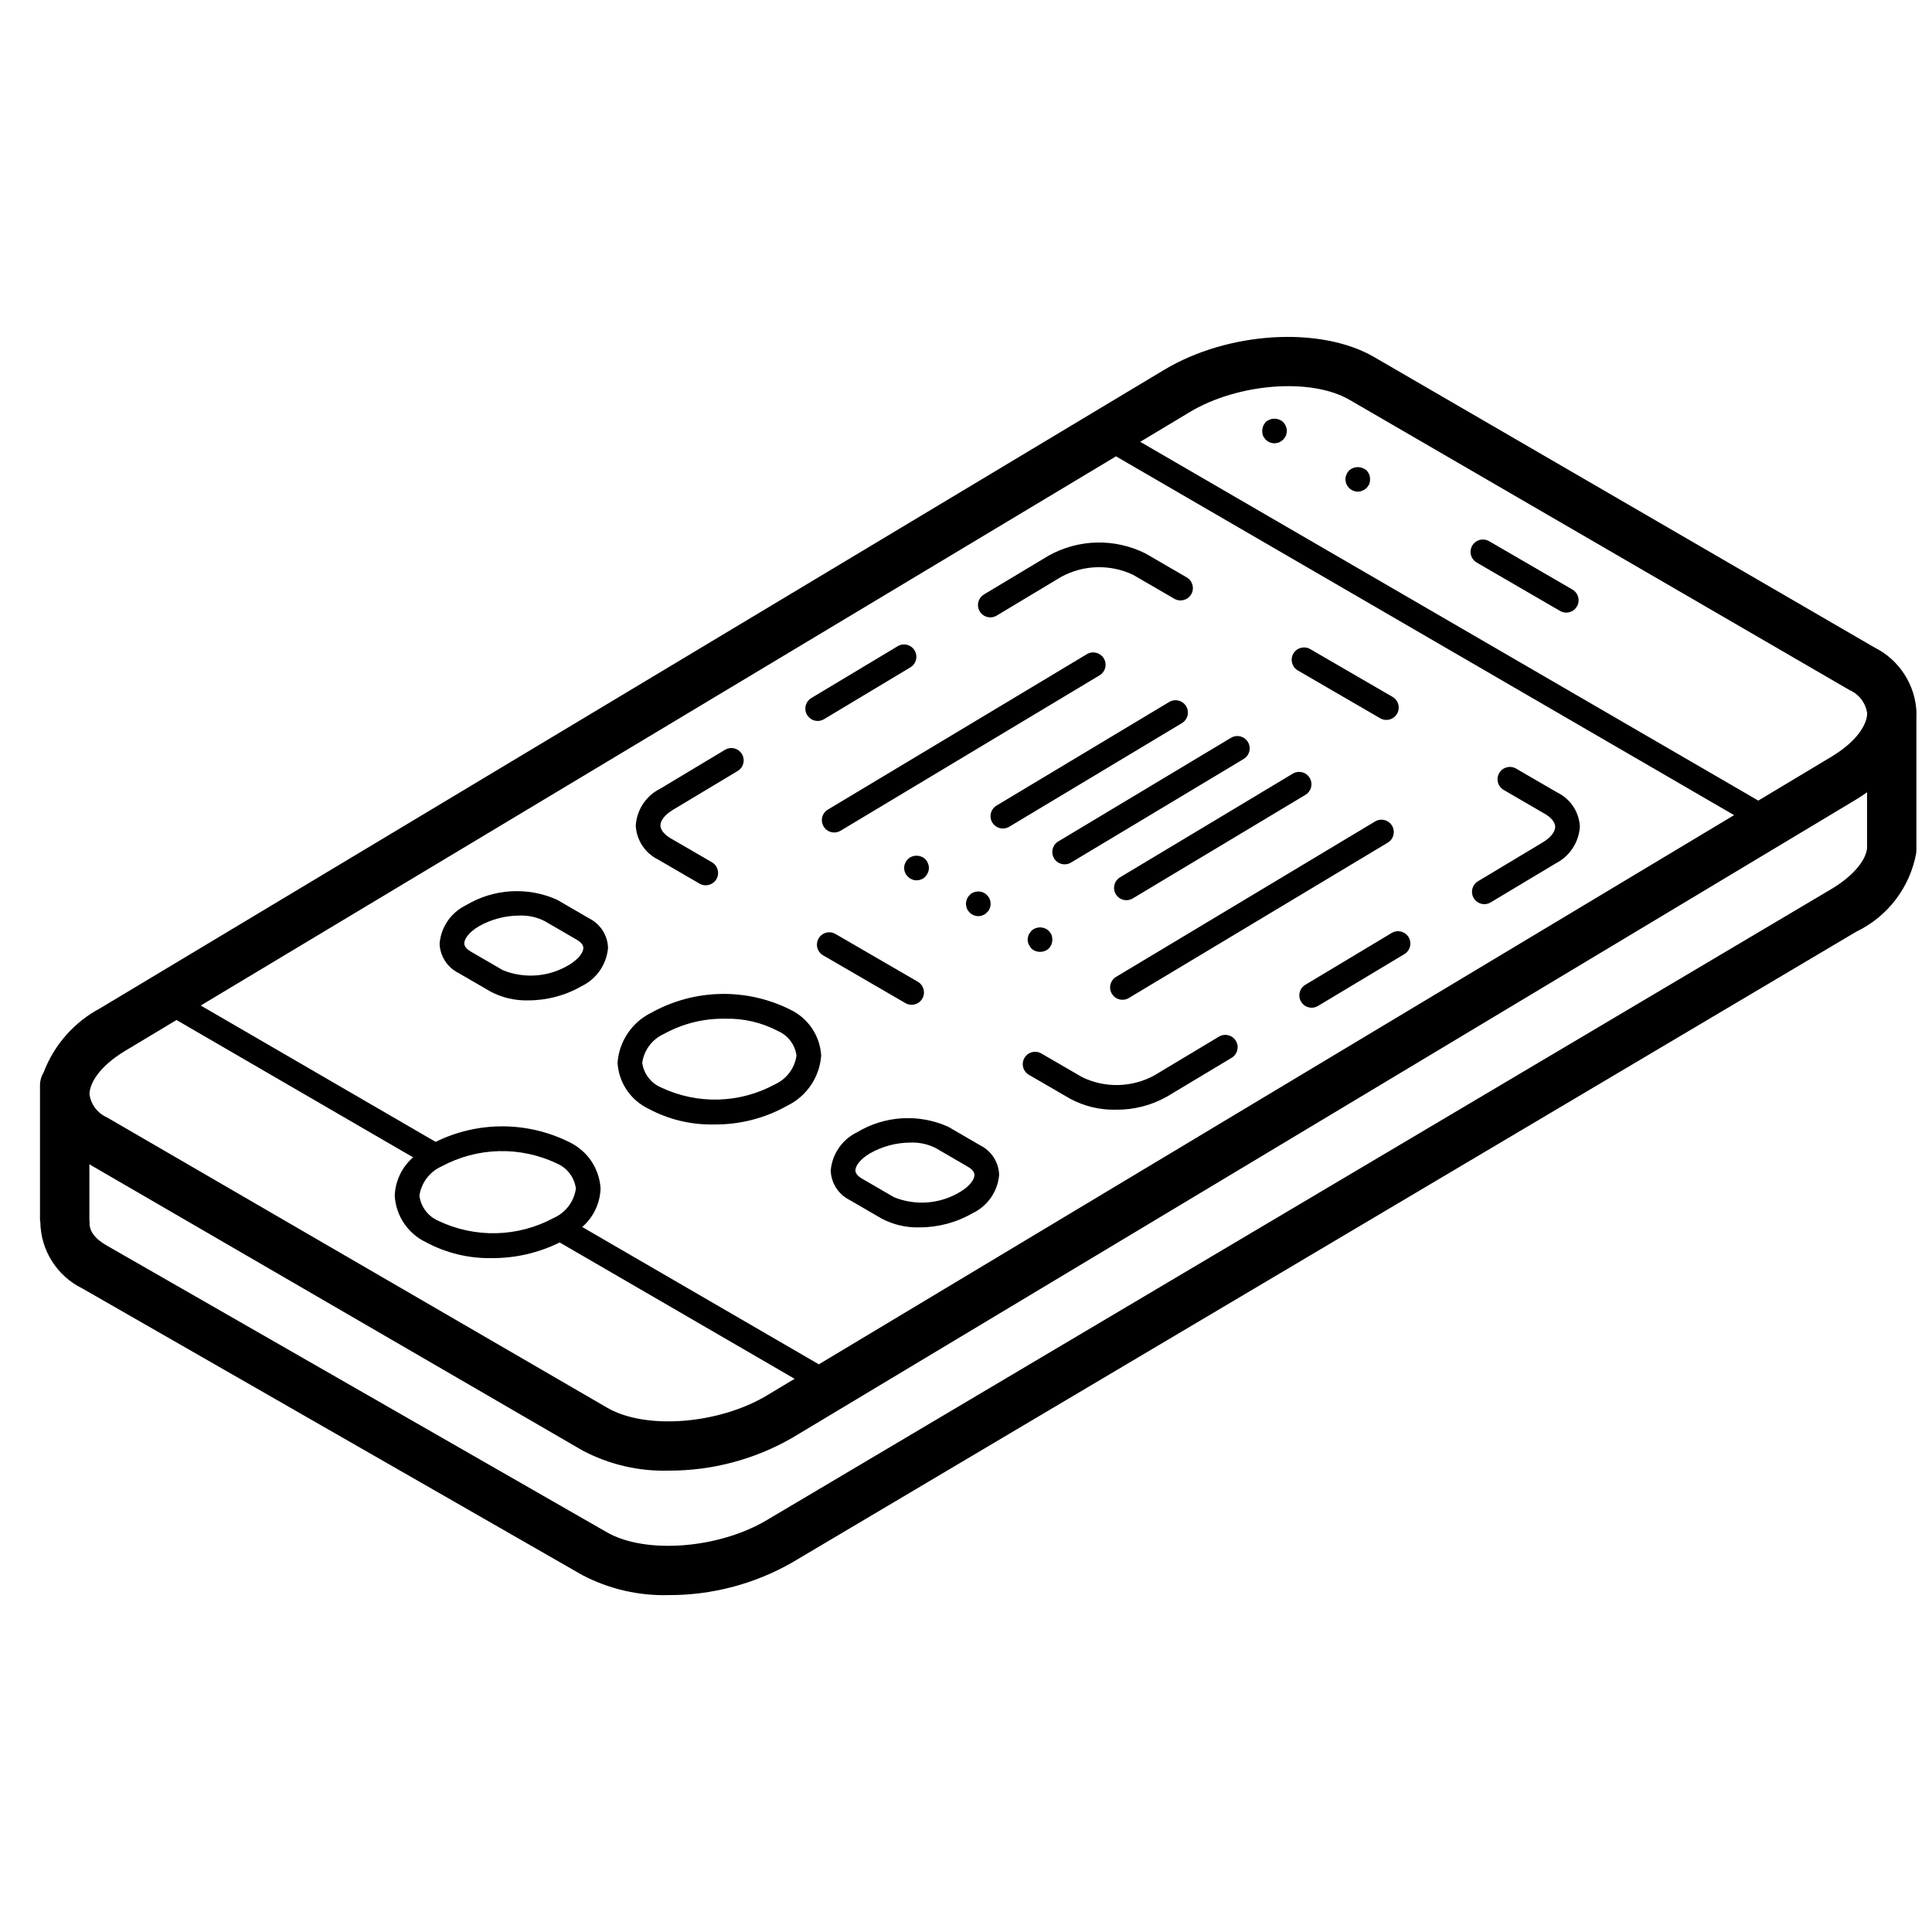
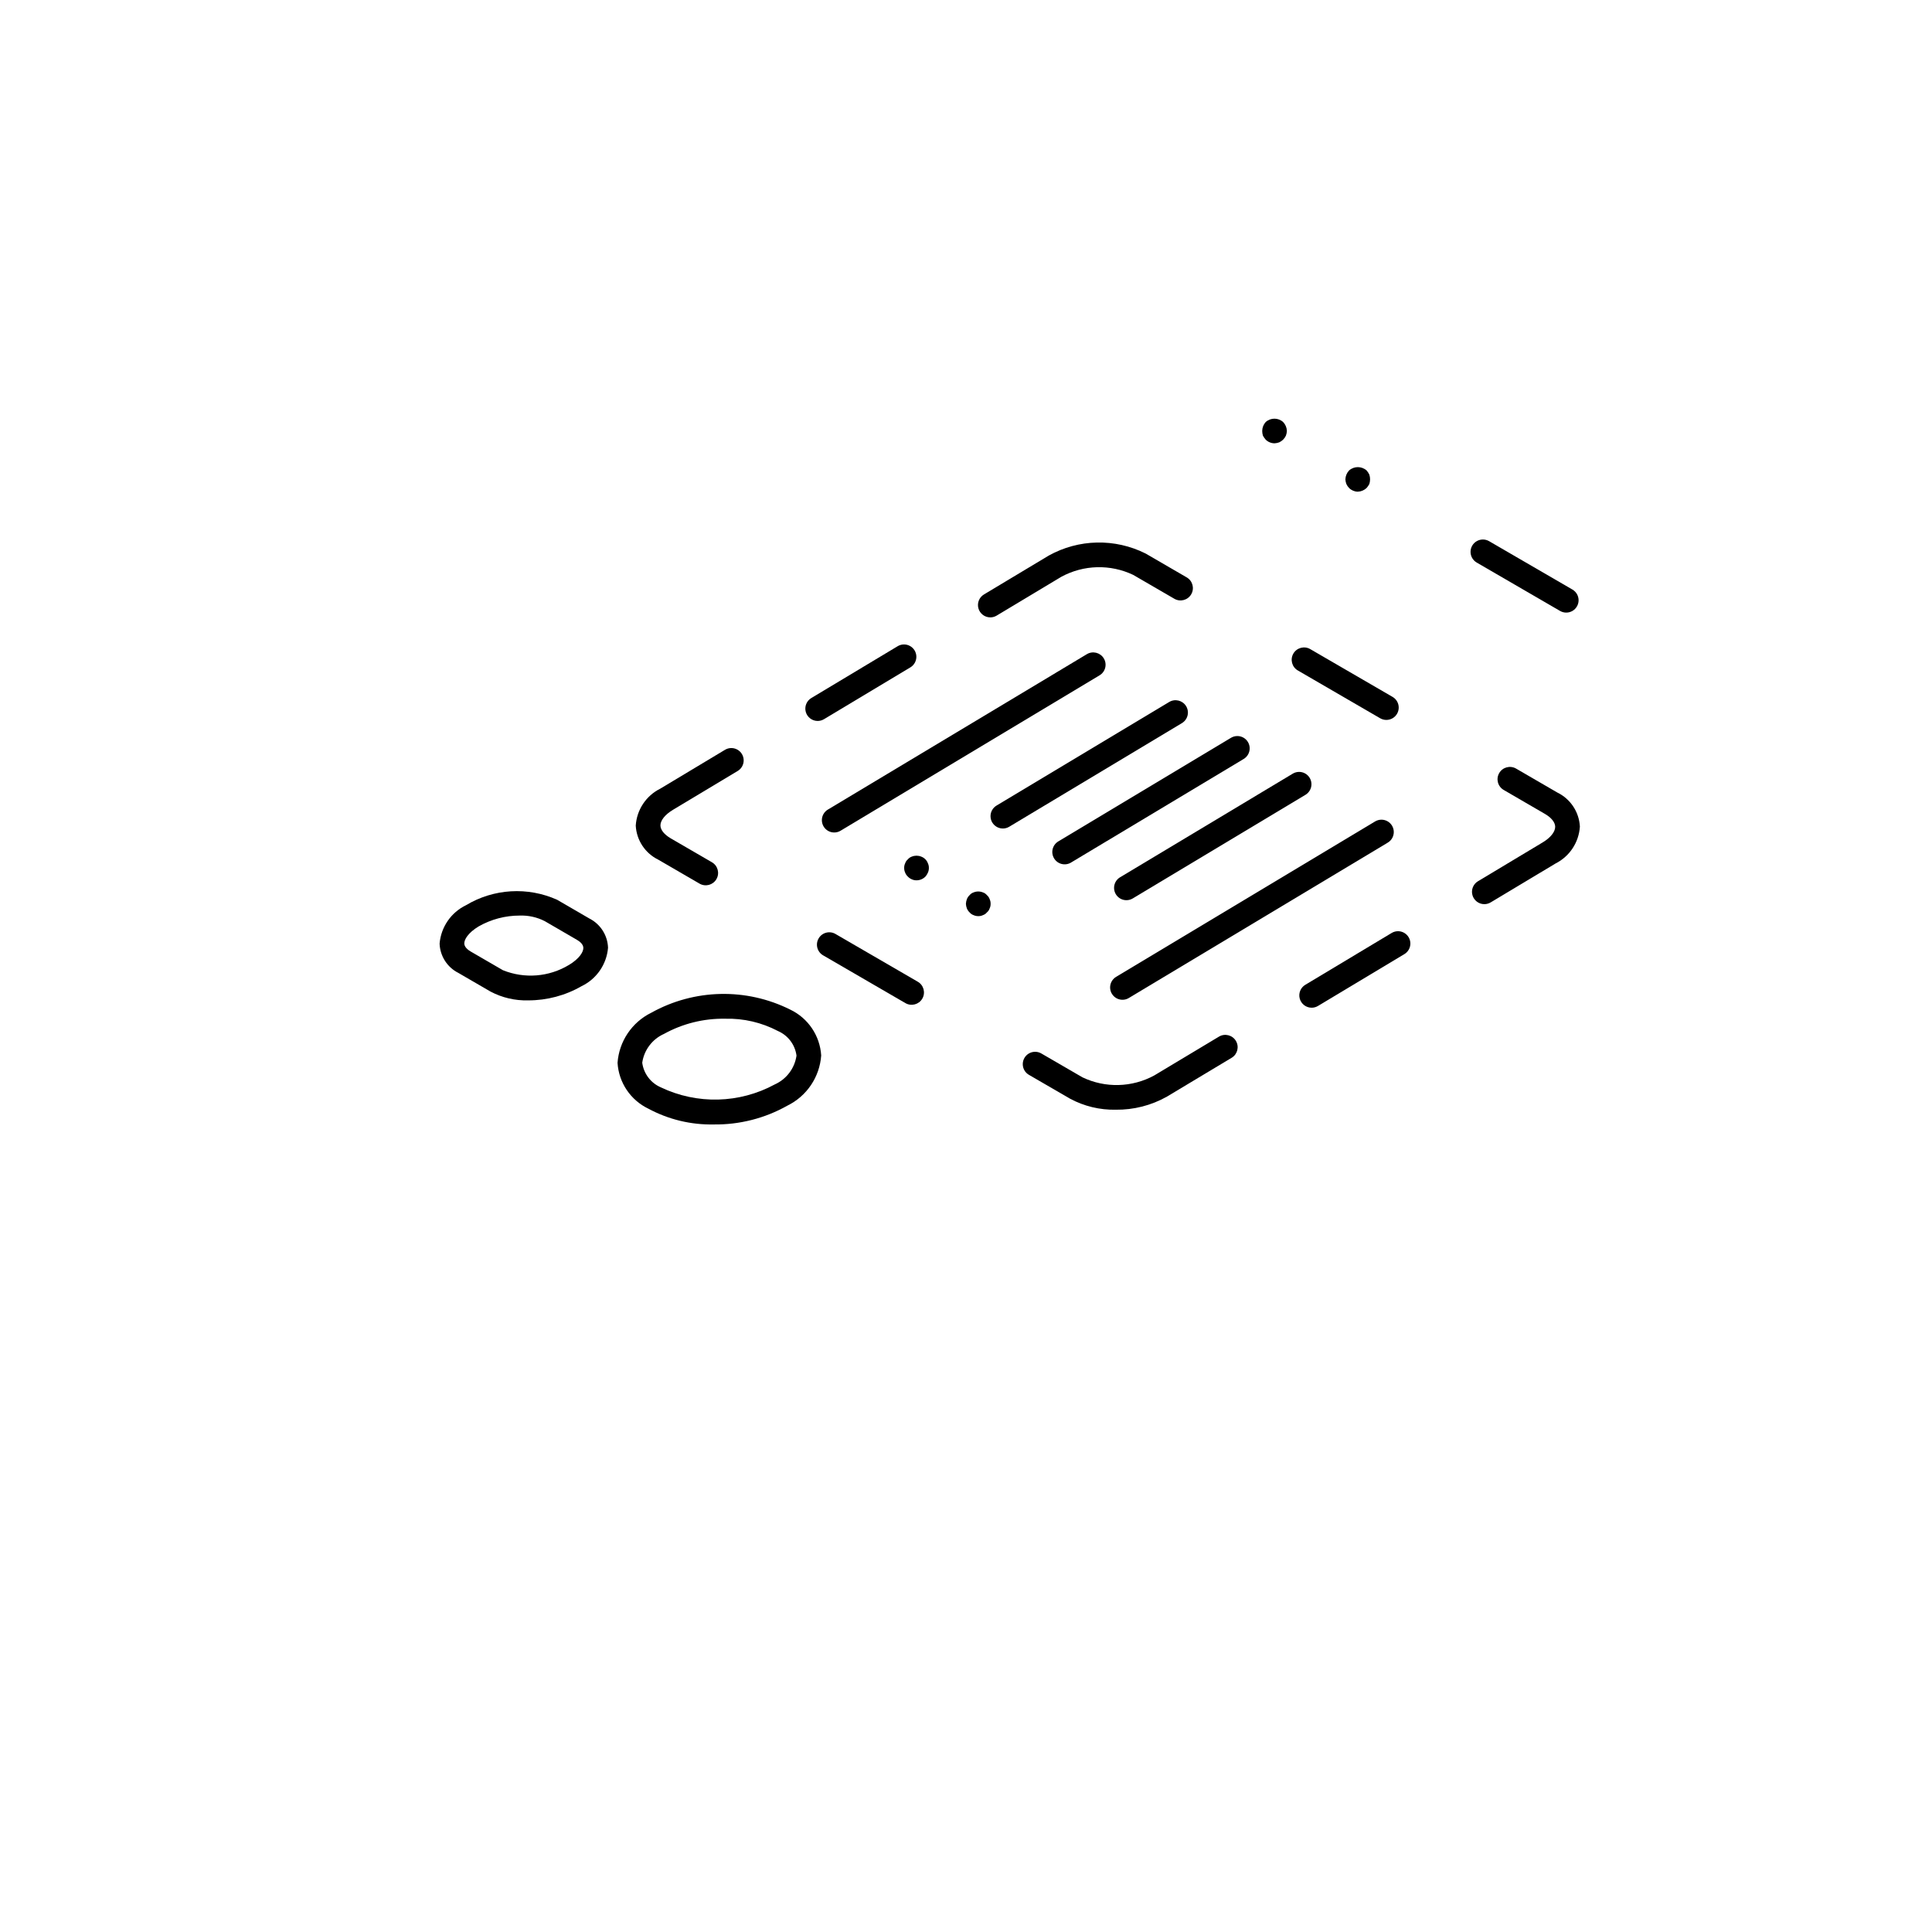
<svg xmlns="http://www.w3.org/2000/svg" width="800px" height="800px" version="1.1" viewBox="144 144 512 512">
  <defs>
    <clipPath id="a">
      <path d="m154 233h497.9v334h-497.9z" />
    </clipPath>
  </defs>
  <path d="m537.36 383.61c0.594 0 1.176-0.16 1.684-0.465l17.16-10.293c3.754-1.883 6.223-5.613 6.481-9.805-0.207-3.879-2.504-7.336-6-9.031l-10.906-6.332c-1.566-0.906-3.566-0.375-4.473 1.188-0.91 1.566-0.375 3.566 1.188 4.473l10.906 6.336c1.73 1 2.727 2.25 2.742 3.418 0.004 1.344-1.227 2.894-3.305 4.141l-17.156 10.297c-1.262 0.754-1.863 2.258-1.473 3.676 0.395 1.418 1.684 2.398 3.152 2.398z" />
  <path d="m467.05 418.71-17.156 10.293c-5.894 3.207-12.969 3.394-19.023 0.504l-10.914-6.332c-1.012-0.586-2.258-0.586-3.273-0.004-1.012 0.582-1.637 1.66-1.641 2.828-0.004 1.172 0.617 2.254 1.629 2.84l10.914 6.332c3.707 1.992 7.867 2.996 12.078 2.914 4.758 0.062 9.445-1.133 13.59-3.473l17.156-10.293c1.543-0.93 2.039-2.934 1.113-4.477-0.926-1.547-2.926-2.051-4.473-1.133z" />
  <path d="m406.44 307.61c0.594 0.004 1.172-0.16 1.68-0.465l17.156-10.297c5.898-3.195 12.969-3.383 19.027-0.5l10.91 6.332c1.562 0.906 3.562 0.375 4.473-1.191 0.906-1.562 0.375-3.562-1.191-4.473l-10.906-6.332c-8.121-4.07-17.73-3.863-25.672 0.555l-17.156 10.297c-1.262 0.754-1.863 2.258-1.473 3.676 0.391 1.418 1.684 2.398 3.152 2.398z" />
  <path d="m318.48 371.84 10.906 6.332c1.562 0.906 3.566 0.375 4.473-1.188 0.91-1.562 0.375-3.566-1.188-4.473l-10.906-6.332c-1.73-1.008-2.731-2.254-2.742-3.422-0.008-1.344 1.227-2.887 3.305-4.137l17.156-10.297c1.008-0.598 1.617-1.691 1.598-2.859-0.016-1.172-0.66-2.246-1.684-2.812-1.023-0.566-2.273-0.547-3.277 0.062l-17.156 10.297c-3.754 1.871-6.227 5.606-6.484 9.793 0.207 3.879 2.504 7.34 6 9.035z" />
  <path d="m438.66 407.36c0.59 0.984 1.652 1.59 2.805 1.59 0.59 0.004 1.172-0.156 1.68-0.465l68.625-41.18c1.008-0.598 1.617-1.688 1.598-2.859-0.016-1.172-0.66-2.242-1.684-2.812-1.023-0.566-2.273-0.543-3.277 0.062l-68.625 41.18c-0.742 0.445-1.281 1.168-1.492 2.008-0.211 0.844-0.078 1.734 0.371 2.477z" />
  <path d="m444.2 382.09 45.75-27.449c1.004-0.598 1.617-1.688 1.598-2.859-0.016-1.172-0.66-2.242-1.684-2.812-1.023-0.566-2.273-0.543-3.277 0.062l-45.75 27.449c-1.004 0.598-1.617 1.691-1.598 2.859 0.016 1.172 0.66 2.246 1.684 2.812 1.023 0.566 2.273 0.543 3.277-0.062z" />
  <path d="m423.34 371.47c0.445 0.742 1.168 1.281 2.008 1.488 0.844 0.211 1.734 0.078 2.477-0.367l45.754-27.453c1.008-0.598 1.617-1.688 1.602-2.859-0.016-1.172-0.66-2.246-1.684-2.812-1.023-0.566-2.273-0.543-3.277 0.062l-45.758 27.453c-0.742 0.445-1.281 1.168-1.492 2.012-0.211 0.84-0.078 1.73 0.371 2.477z" />
  <path d="m458.34 331.15c-0.934-1.543-2.934-2.043-4.484-1.121l-45.758 27.449c-1.008 0.602-1.617 1.691-1.598 2.863 0.016 1.168 0.66 2.242 1.684 2.809 1.023 0.57 2.273 0.547 3.277-0.059l45.754-27.453c0.746-0.441 1.285-1.168 1.496-2.008 0.211-0.844 0.078-1.734-0.371-2.481z" />
  <path d="m436.52 318.48c-0.934-1.543-2.938-2.043-4.484-1.121l-68.633 41.18c-1.004 0.598-1.617 1.688-1.598 2.859 0.016 1.172 0.66 2.242 1.684 2.812 1.023 0.566 2.273 0.543 3.277-0.062l68.629-41.18c0.746-0.441 1.285-1.168 1.496-2.008 0.211-0.844 0.078-1.734-0.371-2.481z" />
-   <path d="m417.31 390.7c-0.277 0.324-0.516 0.676-0.715 1.051-0.152 0.398-0.238 0.816-0.262 1.242 0.016 0.426 0.102 0.848 0.262 1.242 0.199 0.395 0.438 0.77 0.715 1.113 1.309 1.219 3.336 1.219 4.644 0 0.598-0.637 0.93-1.48 0.922-2.356-0.004-0.422-0.07-0.84-0.199-1.242-0.203-0.375-0.445-0.727-0.723-1.051-1.297-1.242-3.344-1.242-4.644 0z" />
  <path d="m404.49 380.5c-0.797-0.328-1.688-0.328-2.484 0-0.41 0.137-0.773 0.387-1.047 0.719-0.312 0.293-0.559 0.652-0.719 1.047-0.148 0.398-0.238 0.82-0.262 1.246 0.016 0.426 0.105 0.844 0.262 1.242 0.16 0.395 0.406 0.754 0.719 1.043 0.273 0.332 0.637 0.582 1.047 0.723 0.391 0.18 0.816 0.27 1.246 0.262 0.426 0.016 0.852-0.074 1.238-0.262 0.41-0.137 0.773-0.387 1.047-0.723 0.336-0.273 0.582-0.637 0.723-1.043 0.184-0.391 0.273-0.816 0.262-1.242 0.008-0.43-0.082-0.855-0.262-1.246-0.141-0.406-0.391-0.77-0.723-1.047-0.273-0.332-0.637-0.582-1.047-0.719z" />
  <path d="m388.13 371.01c-0.797-0.324-1.691-0.324-2.488 0-0.406 0.141-0.77 0.387-1.047 0.719-0.332 0.277-0.578 0.641-0.715 1.047-0.188 0.387-0.277 0.816-0.262 1.242-0.008 0.43 0.082 0.855 0.262 1.246 0.152 0.398 0.398 0.758 0.715 1.047 0.293 0.312 0.652 0.555 1.047 0.719 0.391 0.18 0.816 0.27 1.246 0.262 0.883 0 1.73-0.352 2.352-0.98 0.277-0.309 0.5-0.664 0.66-1.047 0.176-0.391 0.266-0.816 0.262-1.246 0.012-0.426-0.078-0.852-0.262-1.242-0.141-0.391-0.367-0.75-0.66-1.047-0.309-0.32-0.691-0.566-1.109-0.719z" />
  <path d="m487.94 321.68 21.82 12.668c1.012 0.586 2.258 0.586 3.273 0.004 1.012-0.582 1.641-1.66 1.641-2.828 0.004-1.172-0.617-2.254-1.629-2.84l-21.82-12.664c-1.562-0.906-3.566-0.375-4.473 1.188-0.906 1.566-0.375 3.566 1.188 4.473z" />
  <path d="m360.94 392.7c-0.438 0.75-0.555 1.645-0.332 2.484 0.223 0.836 0.77 1.555 1.52 1.988l21.82 12.664c1.562 0.906 3.566 0.375 4.473-1.188s0.375-3.566-1.188-4.473l-21.82-12.664c-0.75-0.438-1.645-0.559-2.484-0.336-0.84 0.223-1.555 0.773-1.988 1.523z" />
  <path d="m512.8 391.25-22.879 13.73c-1.262 0.754-1.863 2.258-1.473 3.676 0.395 1.418 1.684 2.398 3.152 2.398 0.594 0.004 1.172-0.16 1.68-0.465l22.883-13.73c1.004-0.598 1.617-1.688 1.598-2.859-0.016-1.172-0.66-2.242-1.684-2.812-1.023-0.566-2.273-0.543-3.277 0.062z" />
  <path d="m360.69 335.06c0.594 0 1.176-0.164 1.68-0.469l22.875-13.723c1.008-0.602 1.617-1.691 1.602-2.863-0.02-1.168-0.66-2.242-1.684-2.809-1.023-0.57-2.273-0.547-3.277 0.059l-22.875 13.727c-1.262 0.754-1.863 2.262-1.473 3.676 0.391 1.418 1.684 2.402 3.152 2.402z" />
  <path d="m315.84 437.82c5.312 2.856 11.27 4.293 17.297 4.172 6.844 0.094 13.59-1.633 19.547-4.996 5.133-2.523 8.535-7.582 8.941-13.285-0.32-5.234-3.457-9.887-8.188-12.148-11.66-5.832-25.453-5.523-36.844 0.824-5.129 2.523-8.535 7.582-8.938 13.285 0.32 5.234 3.453 9.883 8.184 12.148zm4.117-19.82c4.961-2.738 10.555-4.129 16.223-4.027 4.859-0.129 9.672 0.992 13.973 3.254 2.68 1.156 4.551 3.637 4.93 6.527-0.488 3.363-2.66 6.242-5.758 7.629-9.363 5.078-20.59 5.363-30.199 0.773-2.676-1.156-4.547-3.637-4.926-6.527 0.488-3.363 2.66-6.242 5.758-7.629z" />
-   <path d="m403.8 447.55-8.504-4.941c-7.797-3.508-16.82-2.969-24.145 1.445-3.969 1.906-6.633 5.773-7.004 10.16 0.117 3.312 2.031 6.297 4.992 7.781l8.504 4.941c3.066 1.621 6.504 2.426 9.973 2.332 4.977 0.012 9.863-1.289 14.172-3.777 3.969-1.906 6.633-5.777 6.996-10.164-0.109-3.312-2.023-6.293-4.984-7.777zm-5.379 12.332c-5.285 3.195-11.77 3.711-17.492 1.391l-8.508-4.938c-0.785-0.453-1.723-1.203-1.73-2.168-0.008-1.016 0.992-2.805 3.828-4.504 3.309-1.883 7.055-2.871 10.863-2.867 2.301-0.082 4.582 0.426 6.633 1.477l8.504 4.938c0.785 0.453 1.719 1.203 1.723 2.168 0.008 1.016-0.984 2.805-3.82 4.504z" />
  <path d="m300.15 387.39-8.504-4.941c-7.801-3.5-16.82-2.961-24.148 1.441-3.969 1.914-6.629 5.781-7 10.168 0.113 3.312 2.027 6.297 4.988 7.781l8.504 4.938c3.07 1.621 6.504 2.426 9.977 2.332 4.973 0.012 9.863-1.289 14.172-3.773 3.969-1.91 6.629-5.781 6.996-10.172-0.113-3.309-2.023-6.289-4.984-7.773zm-5.375 12.332c-5.289 3.195-11.773 3.707-17.5 1.391l-8.504-4.934c-0.785-0.457-1.727-1.203-1.73-2.168-0.008-1.02 0.988-2.809 3.82-4.512 3.312-1.883 7.059-2.867 10.867-2.863 2.301-0.082 4.582 0.426 6.633 1.473l8.504 4.941c0.789 0.453 1.719 1.199 1.727 2.164 0.012 1.02-0.984 2.809-3.816 4.508z" />
  <path d="m535.34 293.08 22.09 12.824c1.012 0.586 2.258 0.59 3.273 0.004 1.012-0.582 1.637-1.66 1.641-2.828s-0.621-2.25-1.629-2.84l-22.09-12.824c-1.012-0.586-2.258-0.586-3.273-0.004-1.012 0.582-1.641 1.66-1.641 2.828-0.004 1.172 0.617 2.25 1.629 2.84z" />
  <path d="m501.52 273.32c0.605 0.613 1.43 0.965 2.293 0.984 0.879-0.031 1.715-0.383 2.352-0.984 0.277-0.32 0.52-0.672 0.723-1.047 0.125-0.398 0.191-0.82 0.195-1.242 0.004-0.422-0.062-0.844-0.195-1.246-0.188-0.402-0.434-0.773-0.723-1.109-1.324-1.176-3.32-1.176-4.644 0-0.602 0.641-0.949 1.477-0.98 2.356 0.023 0.426 0.113 0.844 0.262 1.242 0.176 0.391 0.418 0.742 0.719 1.047z" />
  <path d="m479.41 260.5c0.625 0.625 1.473 0.977 2.359 0.98 0.422-0.023 0.84-0.109 1.238-0.258 0.391-0.18 0.742-0.422 1.047-0.723 0.301-0.305 0.543-0.66 0.723-1.043 0.148-0.402 0.238-0.82 0.262-1.246-0.031-0.879-0.379-1.715-0.984-2.356-1.316-1.199-3.328-1.199-4.644 0-0.582 0.645-0.906 1.484-0.914 2.356 0 0.422 0.066 0.84 0.191 1.246 0.203 0.371 0.445 0.723 0.723 1.043z" />
  <g clip-path="url(#a)">
-     <path d="m165.82 485.45 132.48 75.953c7.062 3.707 14.957 5.535 22.926 5.316 11.461 0.031 22.727-2.941 32.68-8.625l282.01-167.18c8.348-4 14.266-11.766 15.91-20.879 0.02-0.18-0.016-0.367 0-0.551 0-0.078 0.043-0.141 0.043-0.219v-35.988l-0.004-0.02c0.004-0.125 0.031-0.25 0.031-0.375-0.273-7.375-4.555-14.016-11.164-17.309l-132.55-76.941c-14.254-8.273-38.699-6.793-55.664 3.379l-281.98 169.19c-6.891 3.668-12.211 9.711-14.977 17.008-0.602 0.969-0.934 2.078-0.961 3.215v35.98c0 0.156 0.078 0.289 0.09 0.445 0.094 7.492 4.394 14.297 11.125 17.598zm463.42-105.79-282.02 167.18c-12.801 7.625-32.219 9.082-42.402 3.223l-132.51-75.973c-3.191-1.816-4.731-3.91-4.562-6.231 0.008-0.156-0.059-0.293-0.059-0.449v-14.859l130.66 75.832c7.043 3.734 14.934 5.578 22.898 5.352 11.5 0.027 22.805-2.981 32.766-8.727l281.98-169.19c0.984-0.594 1.895-1.223 2.797-1.855v14.867c-0.273 2.668-2.91 6.887-9.547 10.832zm-368.24 73.461c9.492-5.137 20.871-5.426 30.613-0.773 2.723 1.176 4.625 3.703 5.004 6.644-0.484 3.418-2.695 6.352-5.848 7.758-9.492 5.141-20.871 5.43-30.613 0.777-2.723-1.18-4.625-3.707-5.004-6.648 0.492-3.418 2.695-6.348 5.848-7.758zm33.895-6.434c-11.152-5.562-24.266-5.594-35.445-0.078l-62.262-36.137 242.56-145.54 163.8 95.086-242.55 145.54-62.699-36.391c2.969-2.582 4.727-6.281 4.859-10.211-0.32-5.285-3.481-9.98-8.262-12.262zm164.36-193.46c12.797-7.68 32.195-9.18 42.363-3.281l132.55 76.945c2.488 1.098 4.242 3.394 4.644 6.086 0.023 2.832-2.481 7.371-9.559 11.621l-19.289 11.57-163.8-95.082zm-281.98 169.19 13.5-8.102 62.699 36.391c-2.969 2.582-4.734 6.281-4.867 10.215 0.32 5.289 3.484 9.984 8.262 12.27 5.371 2.891 11.402 4.348 17.5 4.223 6.227 0.031 12.371-1.391 17.949-4.152l62.266 36.137-7.309 4.387c-12.805 7.68-32.207 9.188-42.363 3.277l-132.55-76.938v0.004c-2.492-1.102-4.246-3.406-4.644-6.102-0.02-2.828 2.477-7.359 9.559-11.609z" />
-   </g>
+     </g>
</svg>